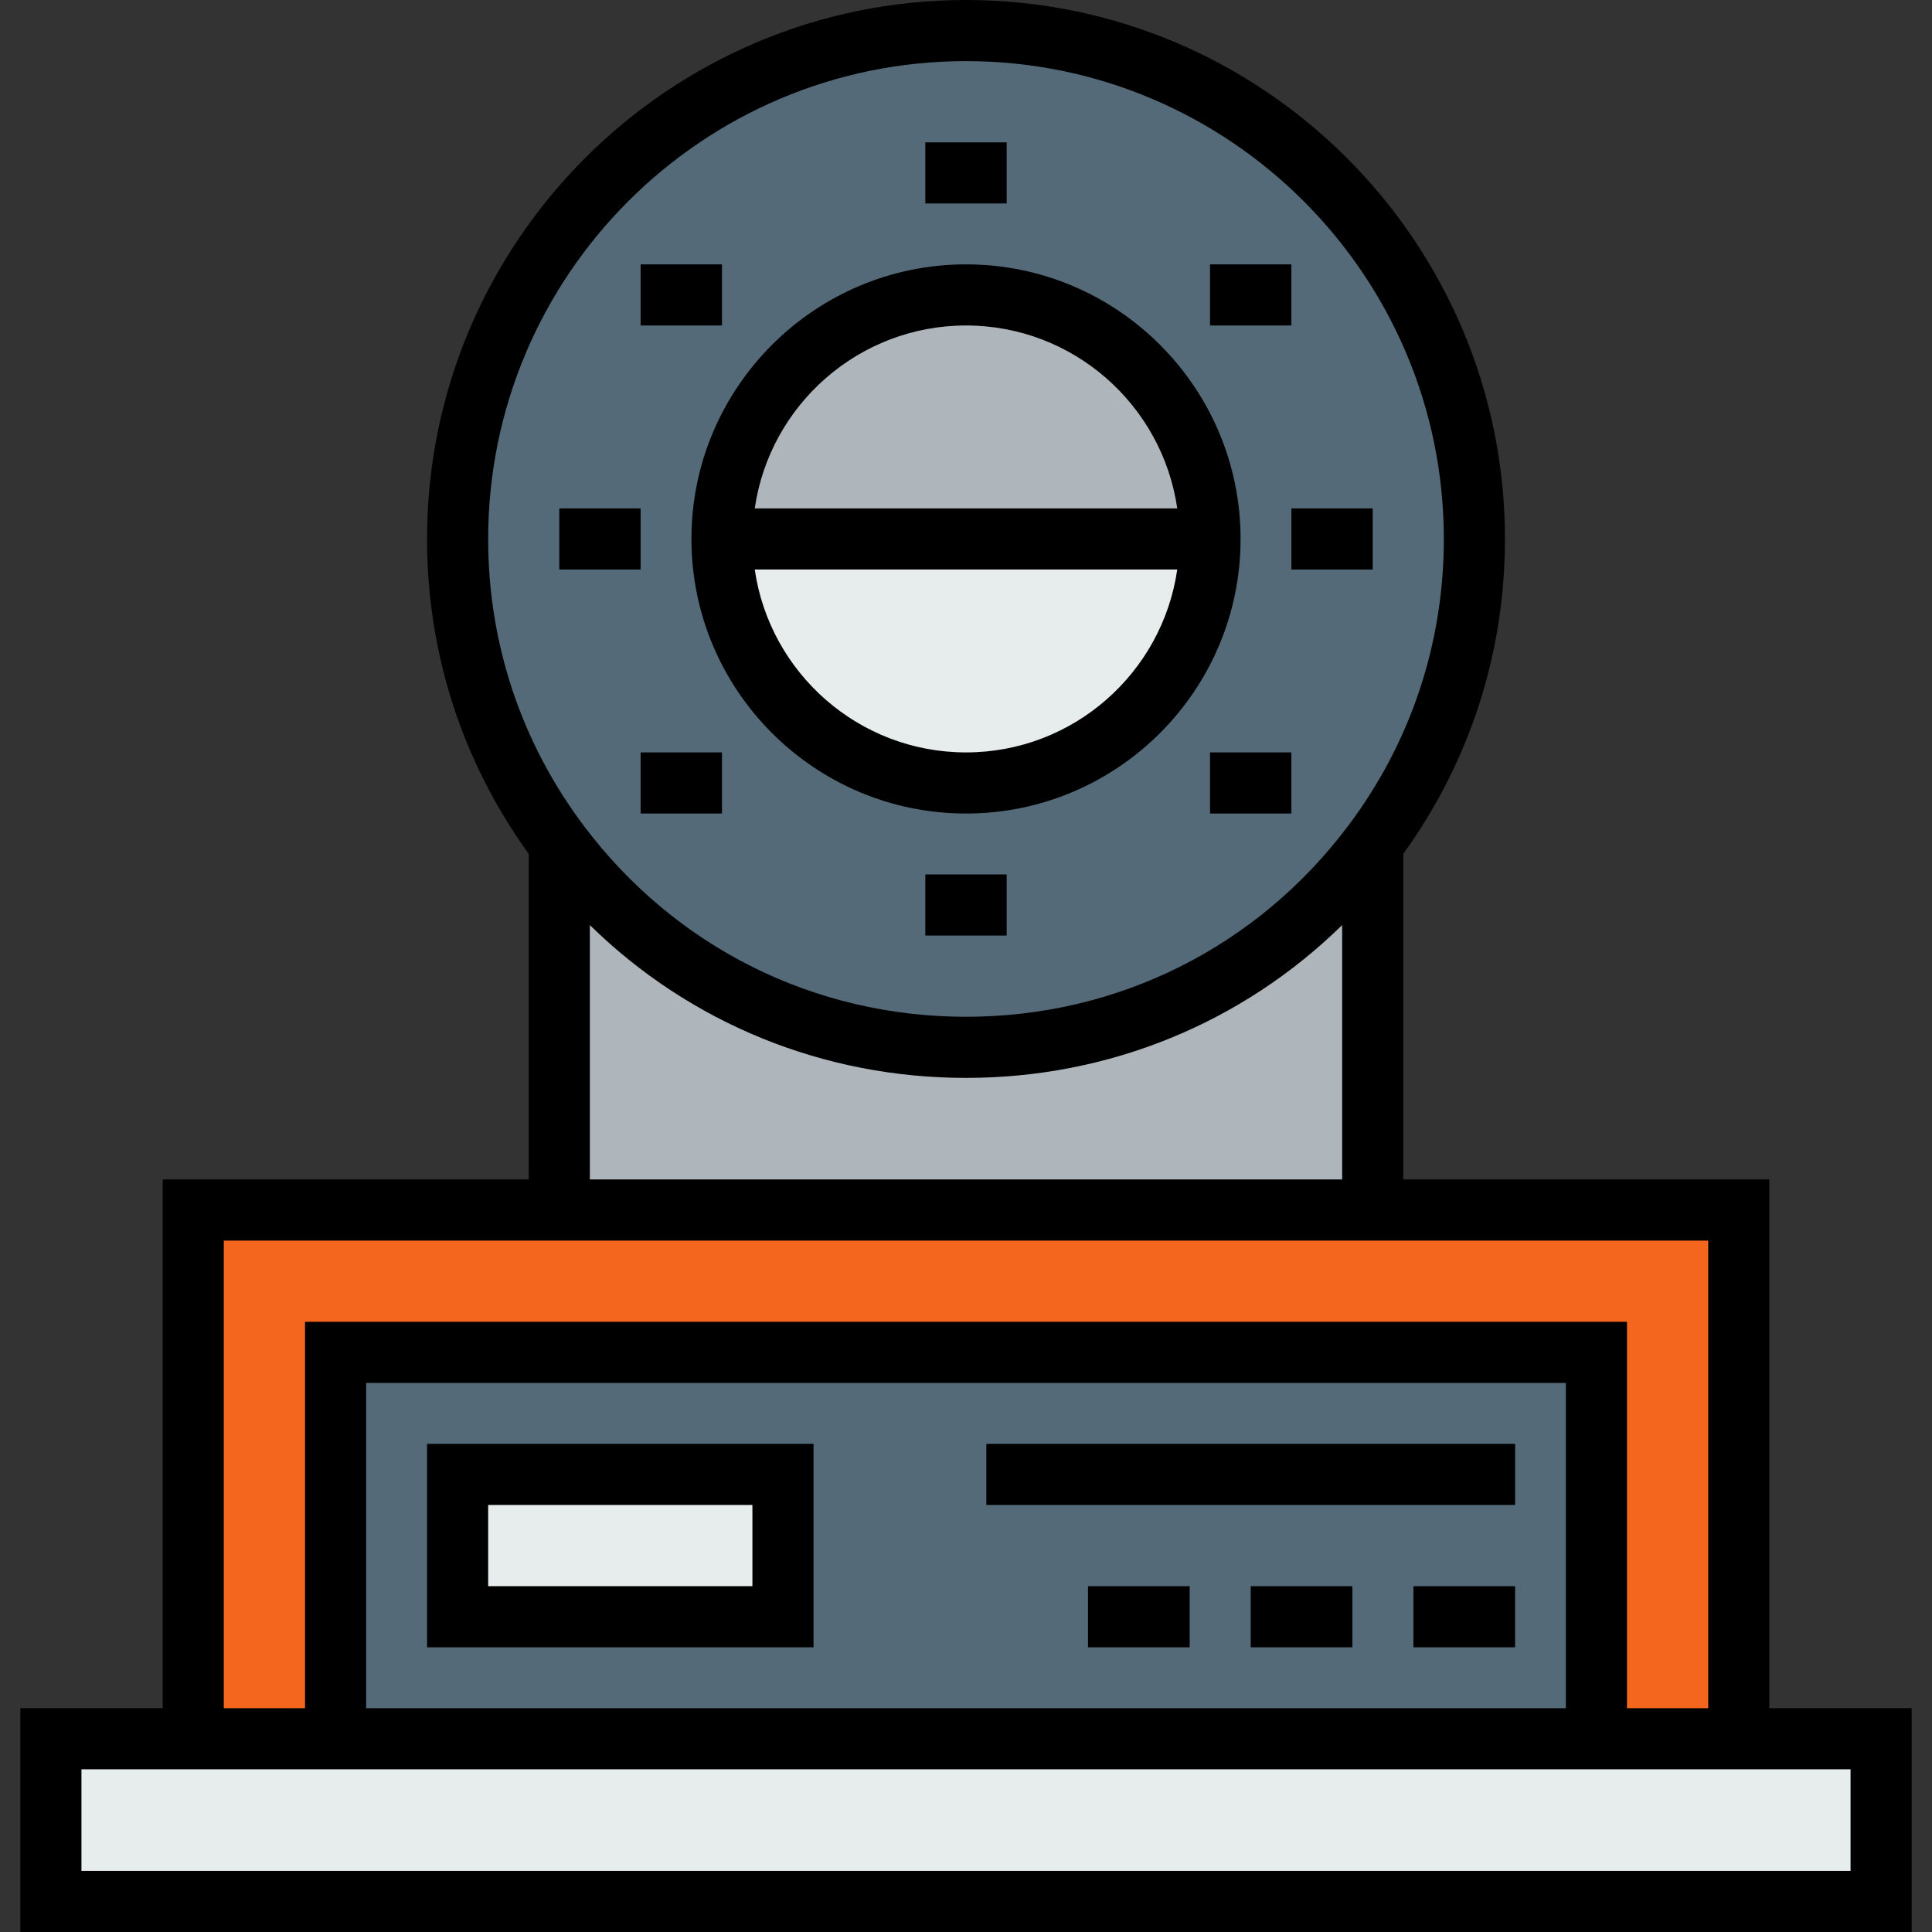
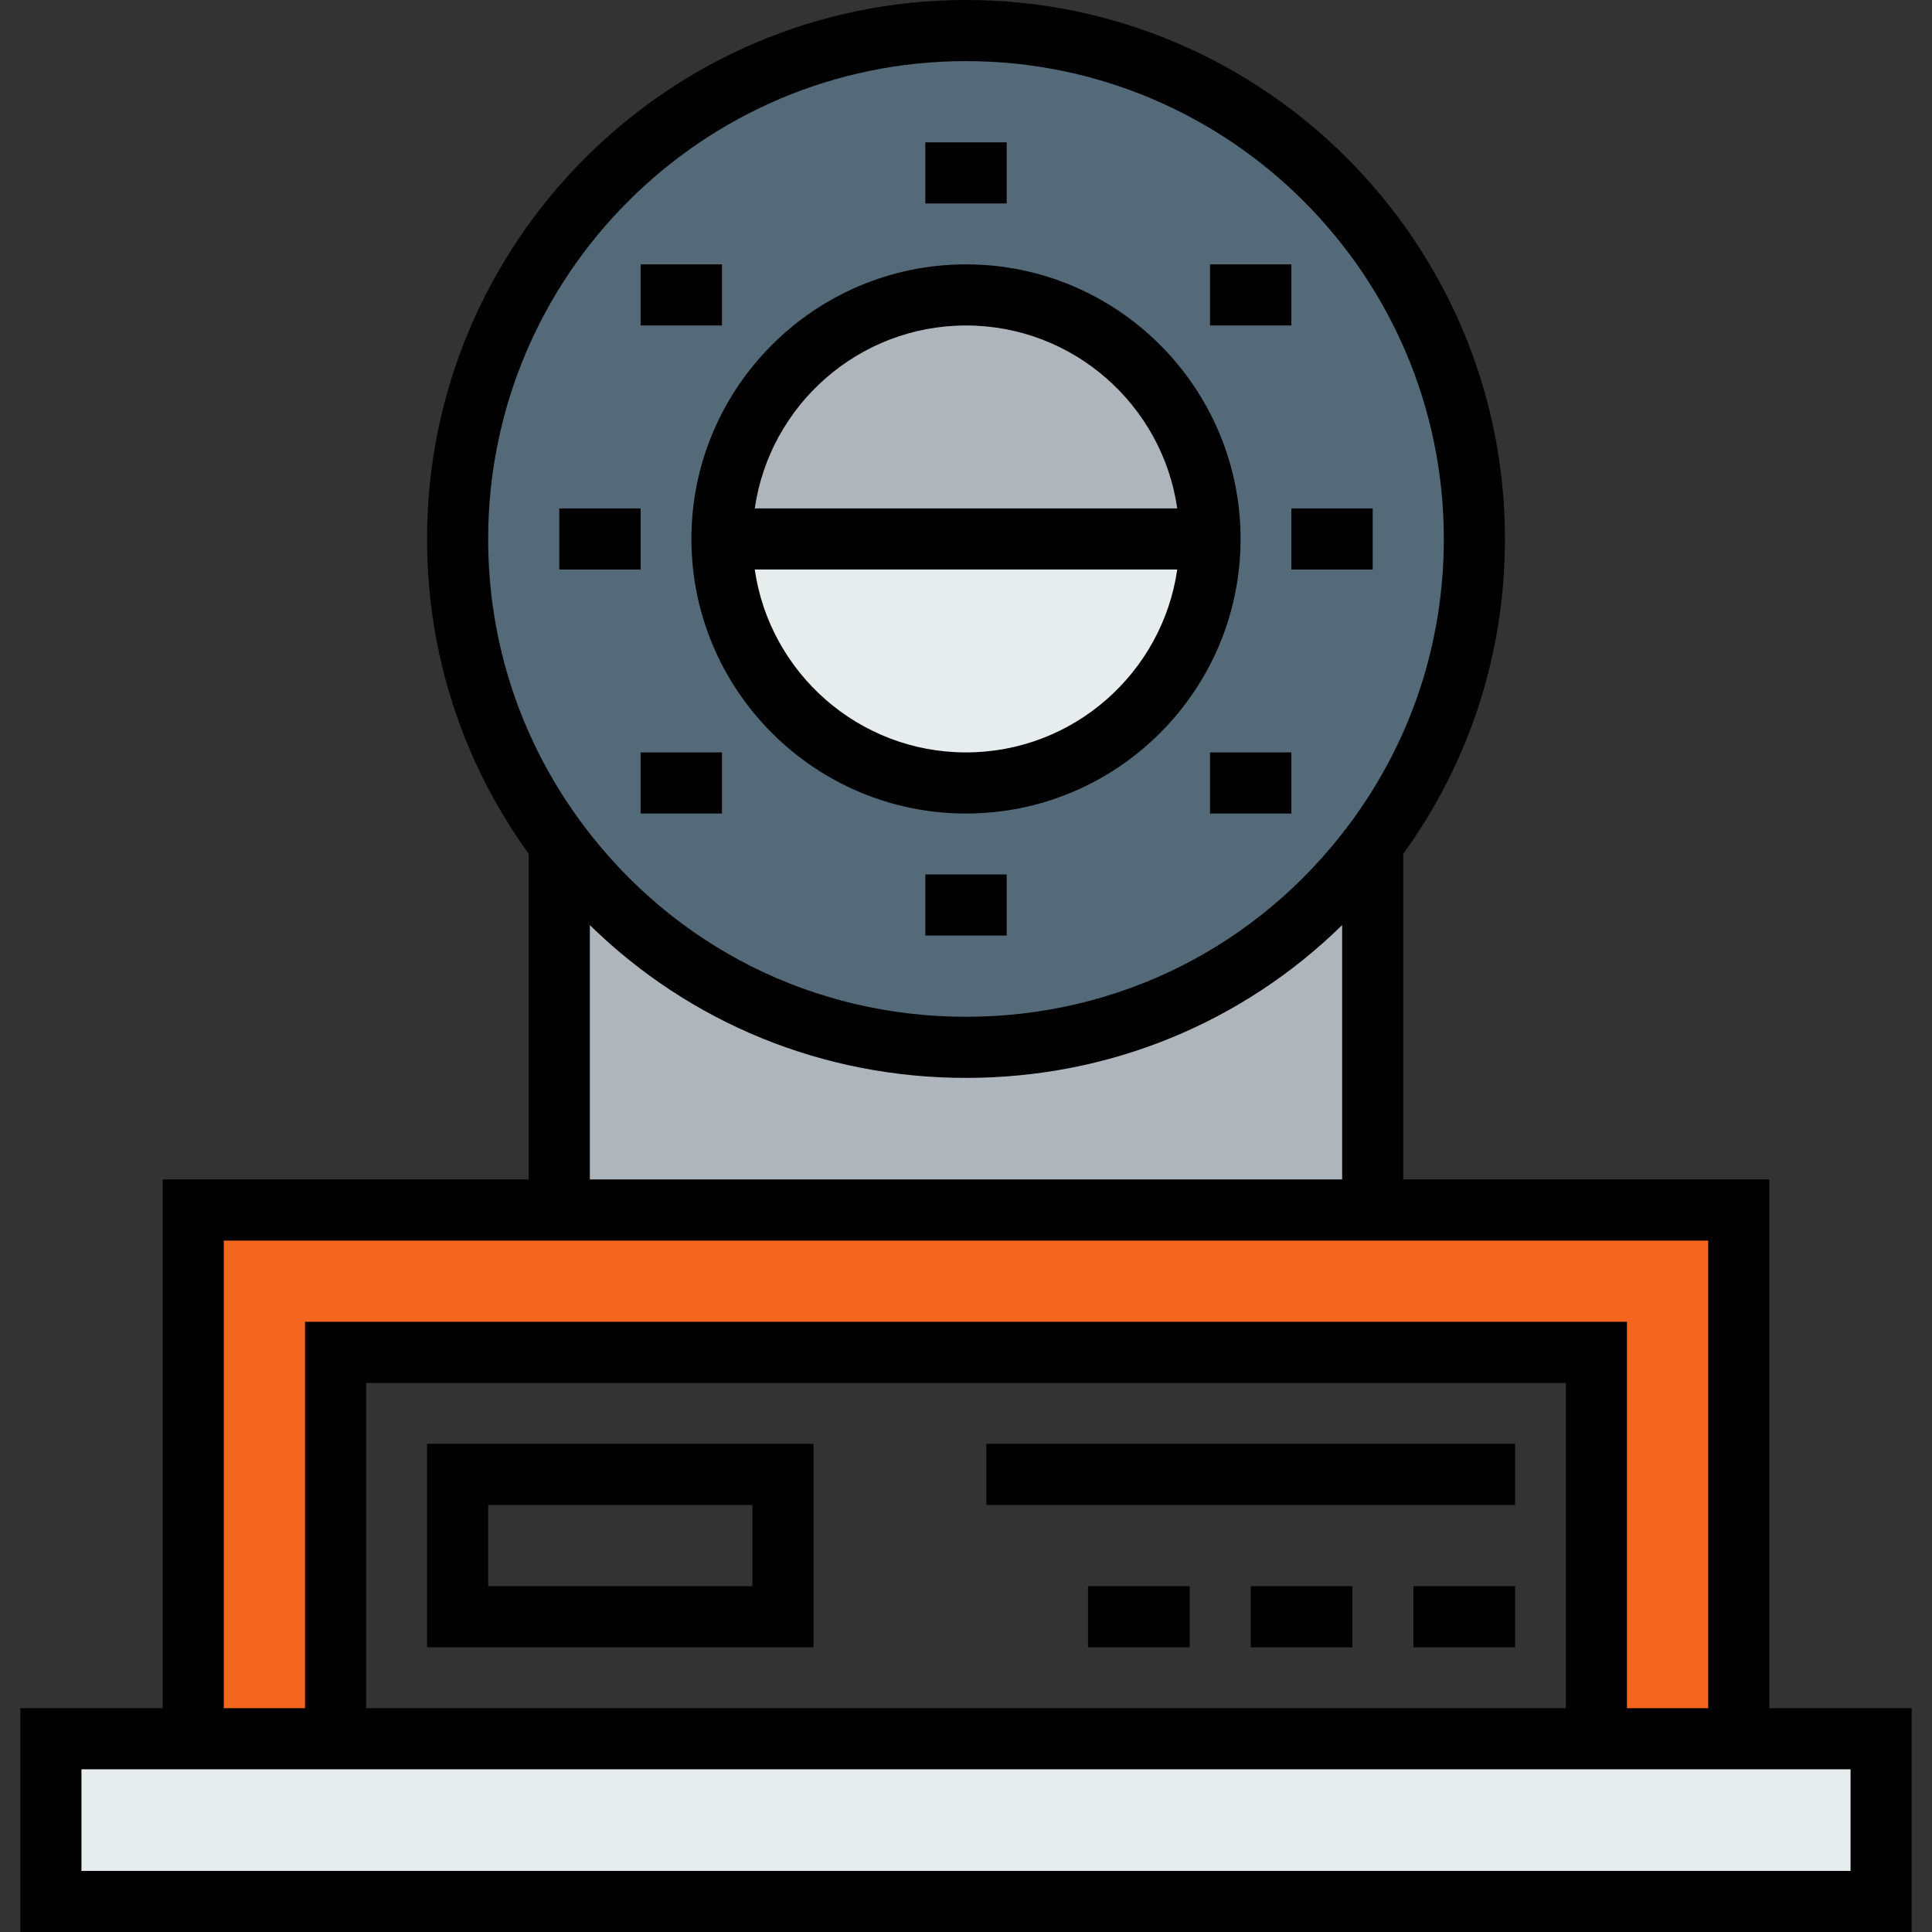
<svg xmlns="http://www.w3.org/2000/svg" version="1.1" id="Layer_1" viewBox="0 0 512 512" xml:space="preserve">
  <rect x="0" y="0" width="512" height="512" fill="#333333" stroke="none" />
-   <rect x="121.271" y="390.729" style="fill:#E7ECED;" width="86.224" height="37.724" />
-   <path style="fill:#546A79;" d="M423.066,358.392V460.79H88.934V358.392H423.066z M207.495,428.454v-37.724h-86.224v37.724H207.495z" />
  <g>
    <polygon style="fill:#E7ECED;" points="498.515,460.79 498.515,503.902 13.485,503.902 13.485,460.79 51.21,460.79 88.934,460.79    423.066,460.79 460.79,460.79  " />
    <path style="fill:#E7ECED;" d="M191.332,142.832h129.336c0,35.716-28.947,64.663-64.663,64.663S191.332,178.548,191.332,142.832z" />
  </g>
  <g>
    <path style="fill:#AFB6BB;" d="M320.668,142.832H191.332c0-35.716,28.957-64.673,64.673-64.673S320.668,107.116,320.668,142.832z" />
    <path style="fill:#AFB6BB;" d="M363.78,223.679v96.989H148.22v-96.989c24.574,32.715,63.713,53.877,107.786,53.877   S339.206,256.394,363.78,223.679z" />
  </g>
  <polygon style="fill:#F4661E;" points="460.79,320.668 460.79,460.79 423.066,460.79 423.066,358.392 88.934,358.392 88.934,460.79   51.21,460.79 51.21,320.668 148.22,320.668 363.78,320.668 " />
  <path style="fill:#546A79;" d="M363.78,223.679c-24.574,32.715-63.702,53.877-107.775,53.877s-83.212-21.162-107.785-53.877  c-16.919-22.522-26.949-50.519-26.949-80.847c0-74.412,60.322-134.735,134.735-134.735c74.401,0,134.724,60.322,134.724,134.735  C390.729,173.161,380.699,201.157,363.78,223.679z M256.005,207.495c35.716,0,64.663-28.947,64.663-64.663  s-28.947-64.673-64.663-64.673s-64.673,28.957-64.673,64.673S220.289,207.495,256.005,207.495z" />
  <path d="M468.888,452.693V312.57h-97.01v-86.281c17.624-24.413,26.949-53.199,26.949-83.457C398.827,64.074,334.757,0,256.005,0  c-78.758,0-142.832,64.074-142.832,142.832c0,30.258,9.325,59.044,26.949,83.457v86.281h-97.01v140.122H5.388V512h501.225v-59.307  H468.888z M256.005,16.195c69.822,0,126.626,56.809,126.626,126.637c0,27.653-8.757,53.927-25.326,75.983  c-24.175,32.183-61.098,50.642-101.3,50.642c-40.21,0-77.136-18.458-101.311-50.642h-0.001  c-16.568-22.056-25.325-48.33-25.325-75.983C129.368,73.004,186.178,16.195,256.005,16.195z M156.318,245.156  c26.491,25.955,61.793,40.498,99.688,40.498c37.89,0,73.187-14.543,99.677-40.498v67.415H156.318V245.156z M59.307,328.766h393.385  v123.927h-21.529V350.295H80.836v102.398H59.307V328.766z M414.967,366.49v86.202H97.032V366.49H414.967z M490.417,495.805H21.583  v-26.917h468.834V495.805z" />
  <path d="M256.005,215.593c40.12,0,72.76-32.64,72.76-72.76c0-40.127-32.639-72.771-72.76-72.771  c-40.127,0-72.771,32.644-72.771,72.771C183.233,182.952,215.879,215.593,256.005,215.593z M256.005,199.397  c-28.446,0-52.045-21.1-55.987-48.467h111.964C308.04,178.297,284.446,199.397,256.005,199.397z M256.005,86.256  c28.44,0,52.036,21.106,55.977,48.478H200.018C203.959,107.362,227.559,86.256,256.005,86.256z" />
  <rect x="245.219" y="37.724" width="21.561" height="16.195" />
  <rect x="245.219" y="231.734" width="21.561" height="16.195" />
  <rect x="342.229" y="134.735" width="21.551" height="16.195" />
  <rect x="148.22" y="134.735" width="21.551" height="16.195" />
  <rect x="169.771" y="70.061" width="21.561" height="16.195" />
  <rect x="320.668" y="70.061" width="21.563" height="16.195" />
  <rect x="169.771" y="199.397" width="21.561" height="16.195" />
  <rect x="320.668" y="199.397" width="21.563" height="16.195" />
  <path d="M215.593,382.632H113.173v53.92h102.419V382.632z M199.397,420.356h-70.029v-21.529h70.029V420.356z" />
  <rect x="261.393" y="382.632" width="140.122" height="16.195" />
  <rect x="374.566" y="420.356" width="26.949" height="16.195" />
  <rect x="331.454" y="420.356" width="26.938" height="16.195" />
  <rect x="288.331" y="420.356" width="26.949" height="16.195" />
</svg>